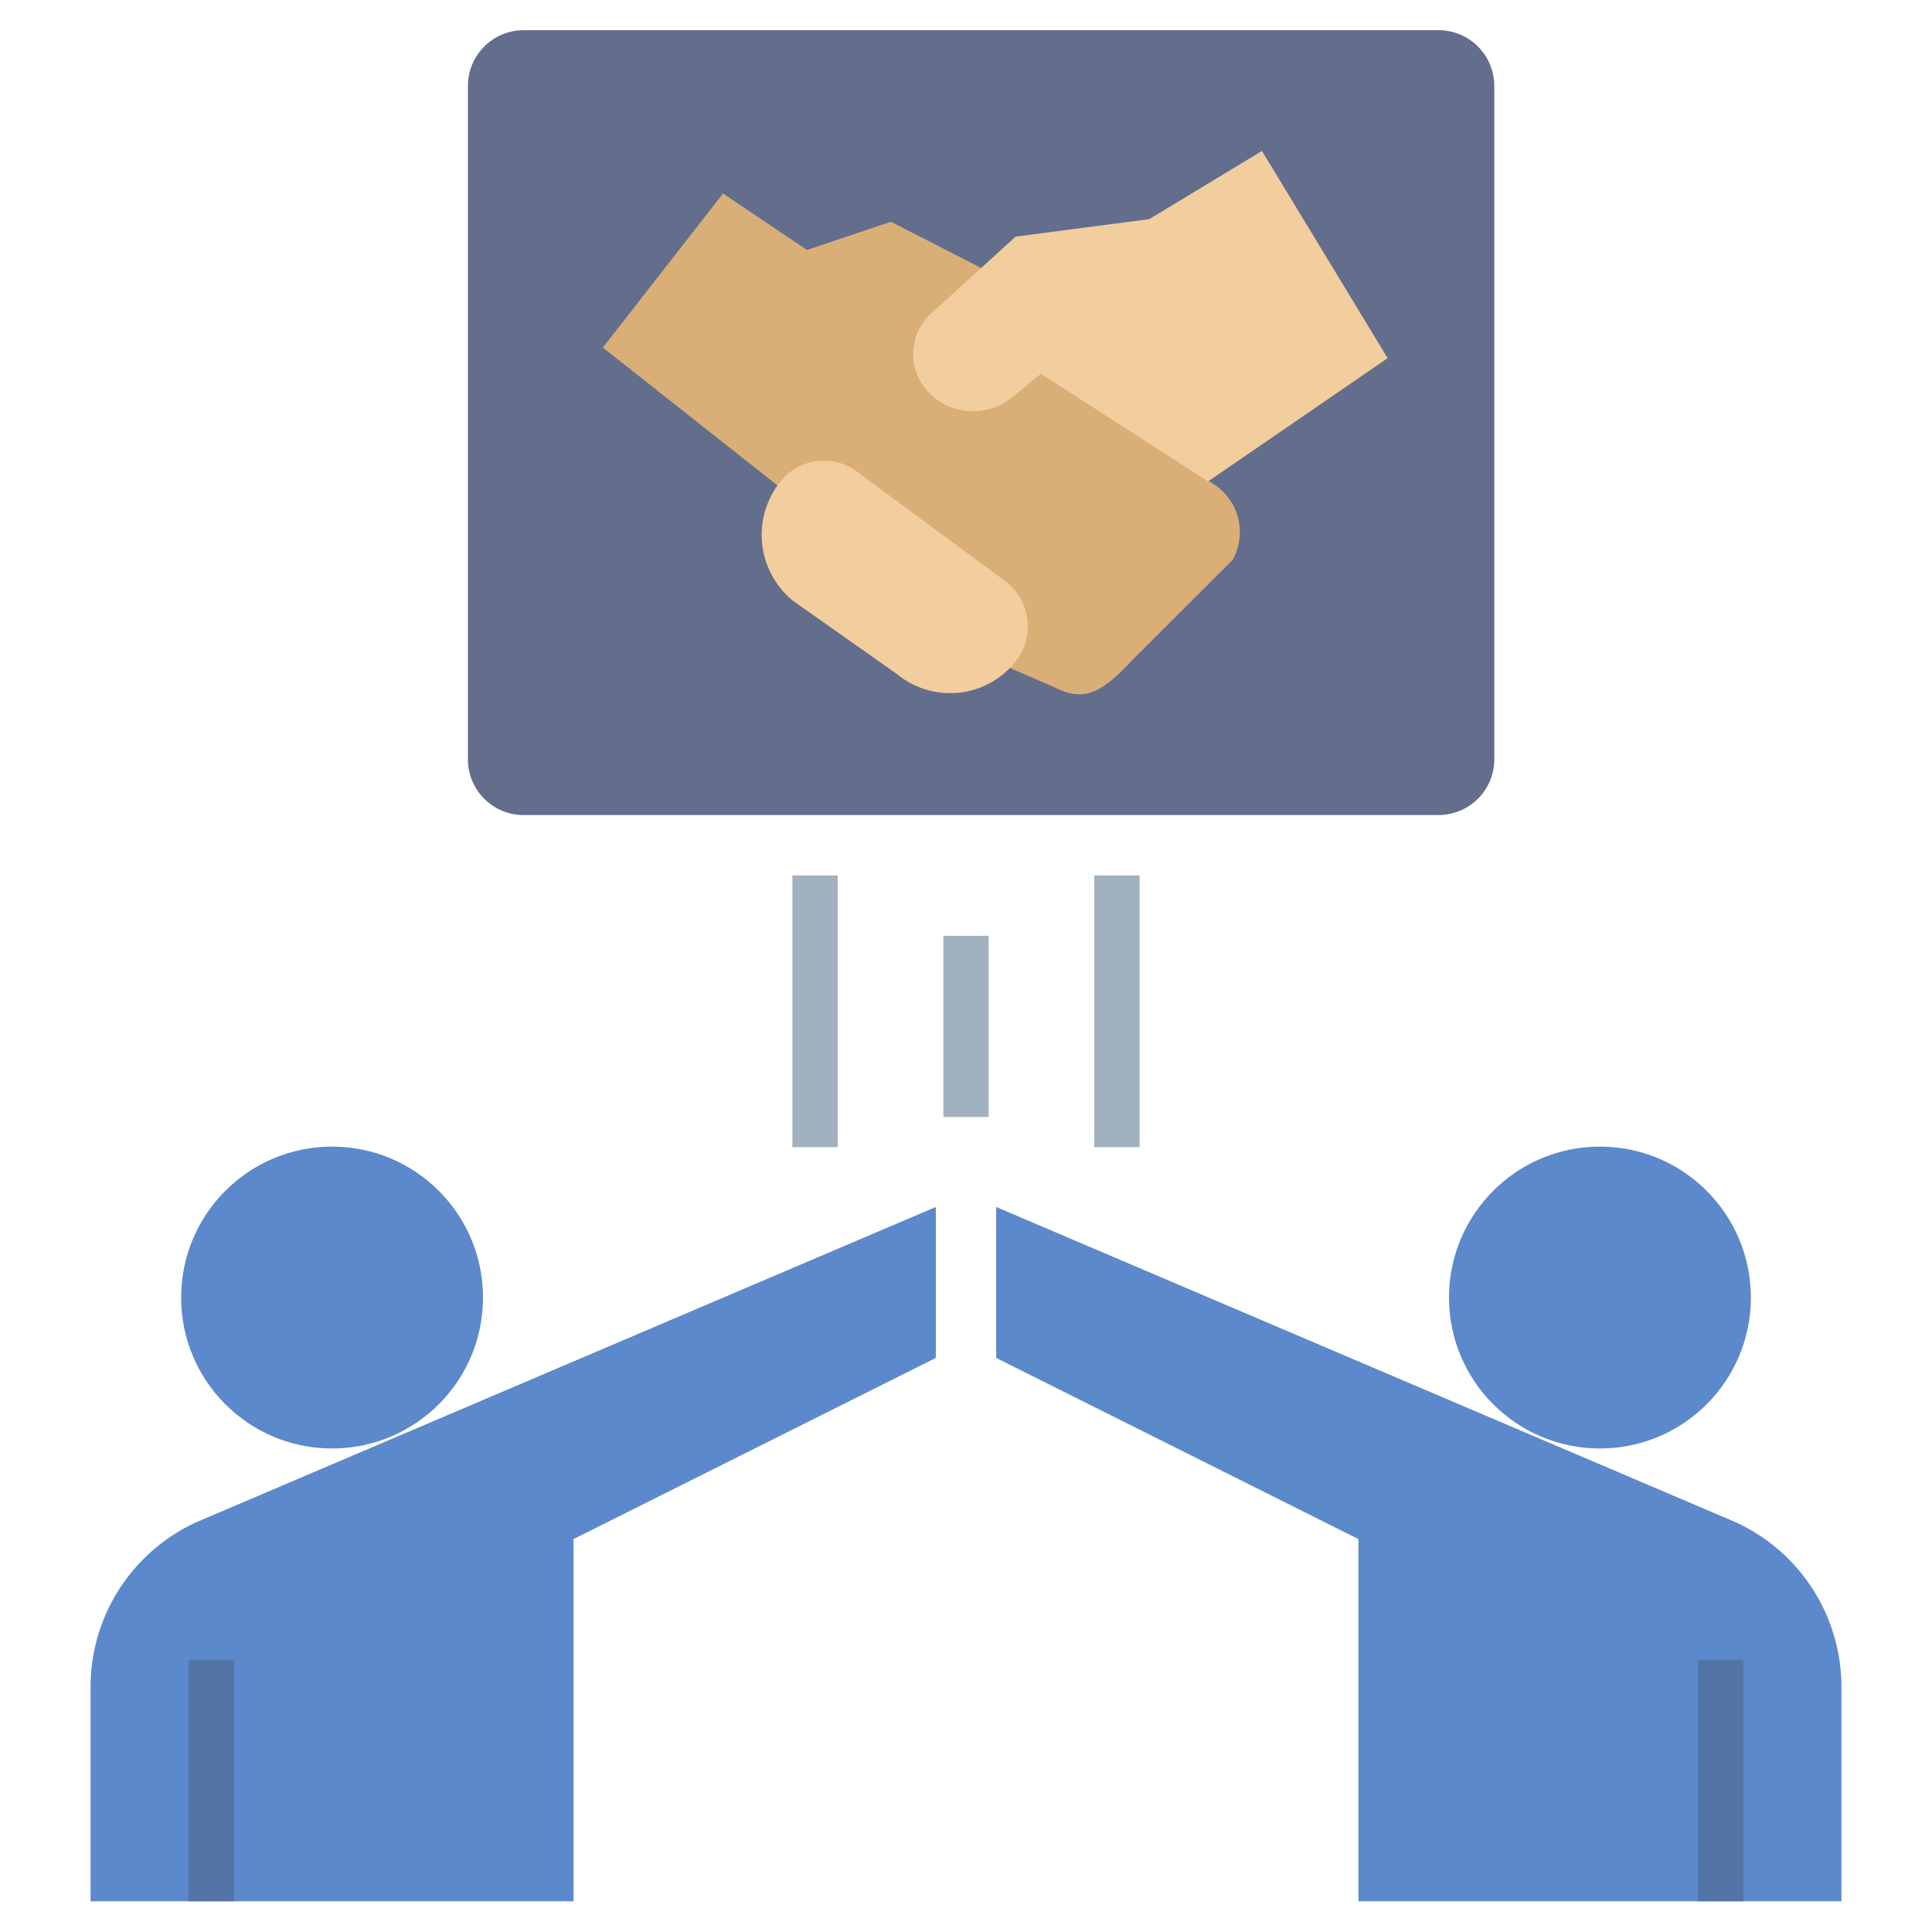
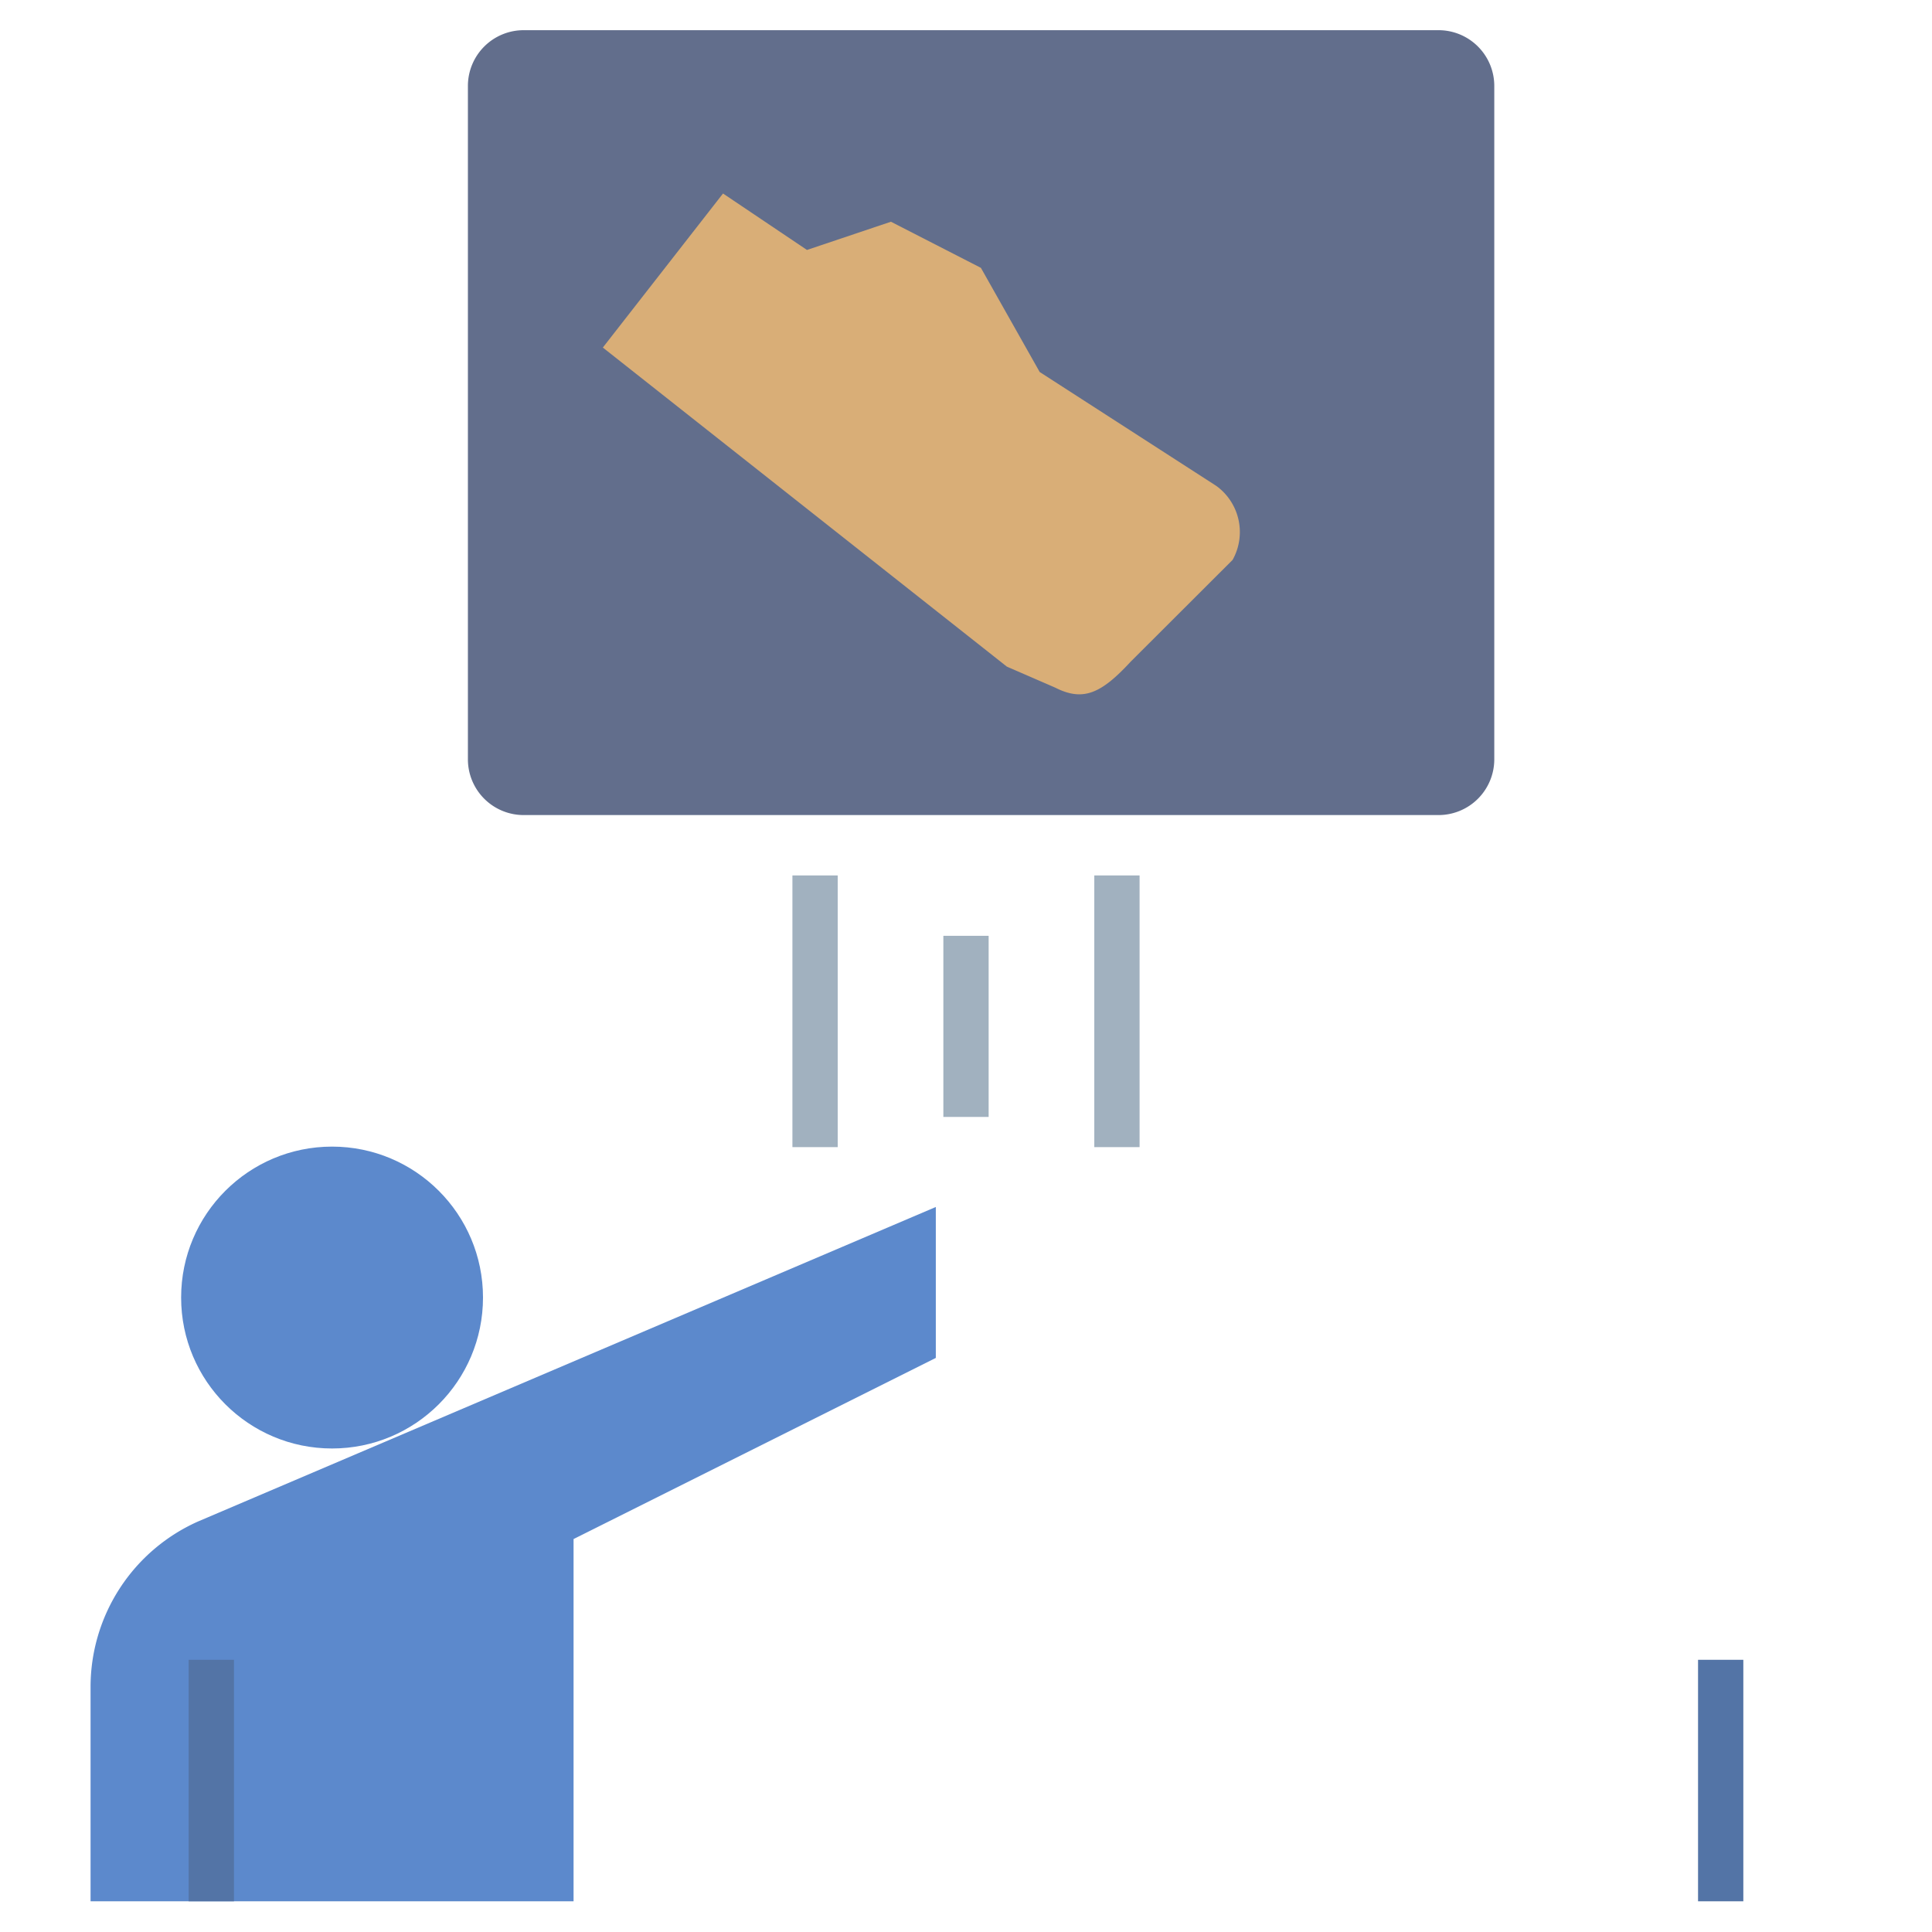
<svg xmlns="http://www.w3.org/2000/svg" width="512" height="512" data-name="Layer 1" viewBox="0 0 64 64">
  <path fill="#626e8c" d="M17.347 1h30.306A1.847 1.847 0 0 1 49.5 2.847v22.306A1.847 1.847 0 0 1 47.653 27H17.347a1.847 1.847 0 0 1-1.847-1.847V2.847A1.847 1.847 0 0 1 17.347 1z" />
  <path fill="#a1b1bf" d="M36.25 29h1.5v9h-1.5zM26.25 29h1.5v9h-1.5zM31.25 31h1.5v6h-1.5z" />
  <path fill="#d9ae77" d="m40.293 16.097-5.852-3.774-1.947-3.45-2.981-1.528-2.781.935-2.781-1.87-3.981 5.103 13.384 10.57 1.6.695c.92.467 1.518.205 2.497-.855l3.38-3.375a1.889 1.889 0 0 0-.538-2.451z" />
-   <path fill="#f2cd9d" d="M41.804 5 38.07 7.259l-4.425.579-2.78 2.525a1.83 1.83 0 0 0-.084 2.656 2.049 2.049 0 0 0 2.727.159l.974-.794 5.536 3.564 5.95-4.083zM33.362 19.295l-4.901-3.618a1.843 1.843 0 0 0-2.608.274 2.821 2.821 0 0 0 .408 3.945l3.461 2.44a2.765 2.765 0 0 0 3.911-.411 1.88 1.88 0 0 0-.271-2.63z" />
  <g fill="#5c89cc">
    <path d="M6.563 50.4A6 6 0 0 0 3 55.883v7.1h16v-12l12-6v-5z" />
-     <circle cx="53" cy="42.983" r="5" />
-     <path d="M45 50.983v12h16v-7.1a6 6 0 0 0-3.563-5.483L33 39.983v5z" />
    <circle cx="11" cy="42.983" r="5" />
  </g>
  <path fill="#5374a6" d="M56.25 54.983h1.5v8h-1.5zM6.25 54.983h1.5v8h-1.5z" />
</svg>